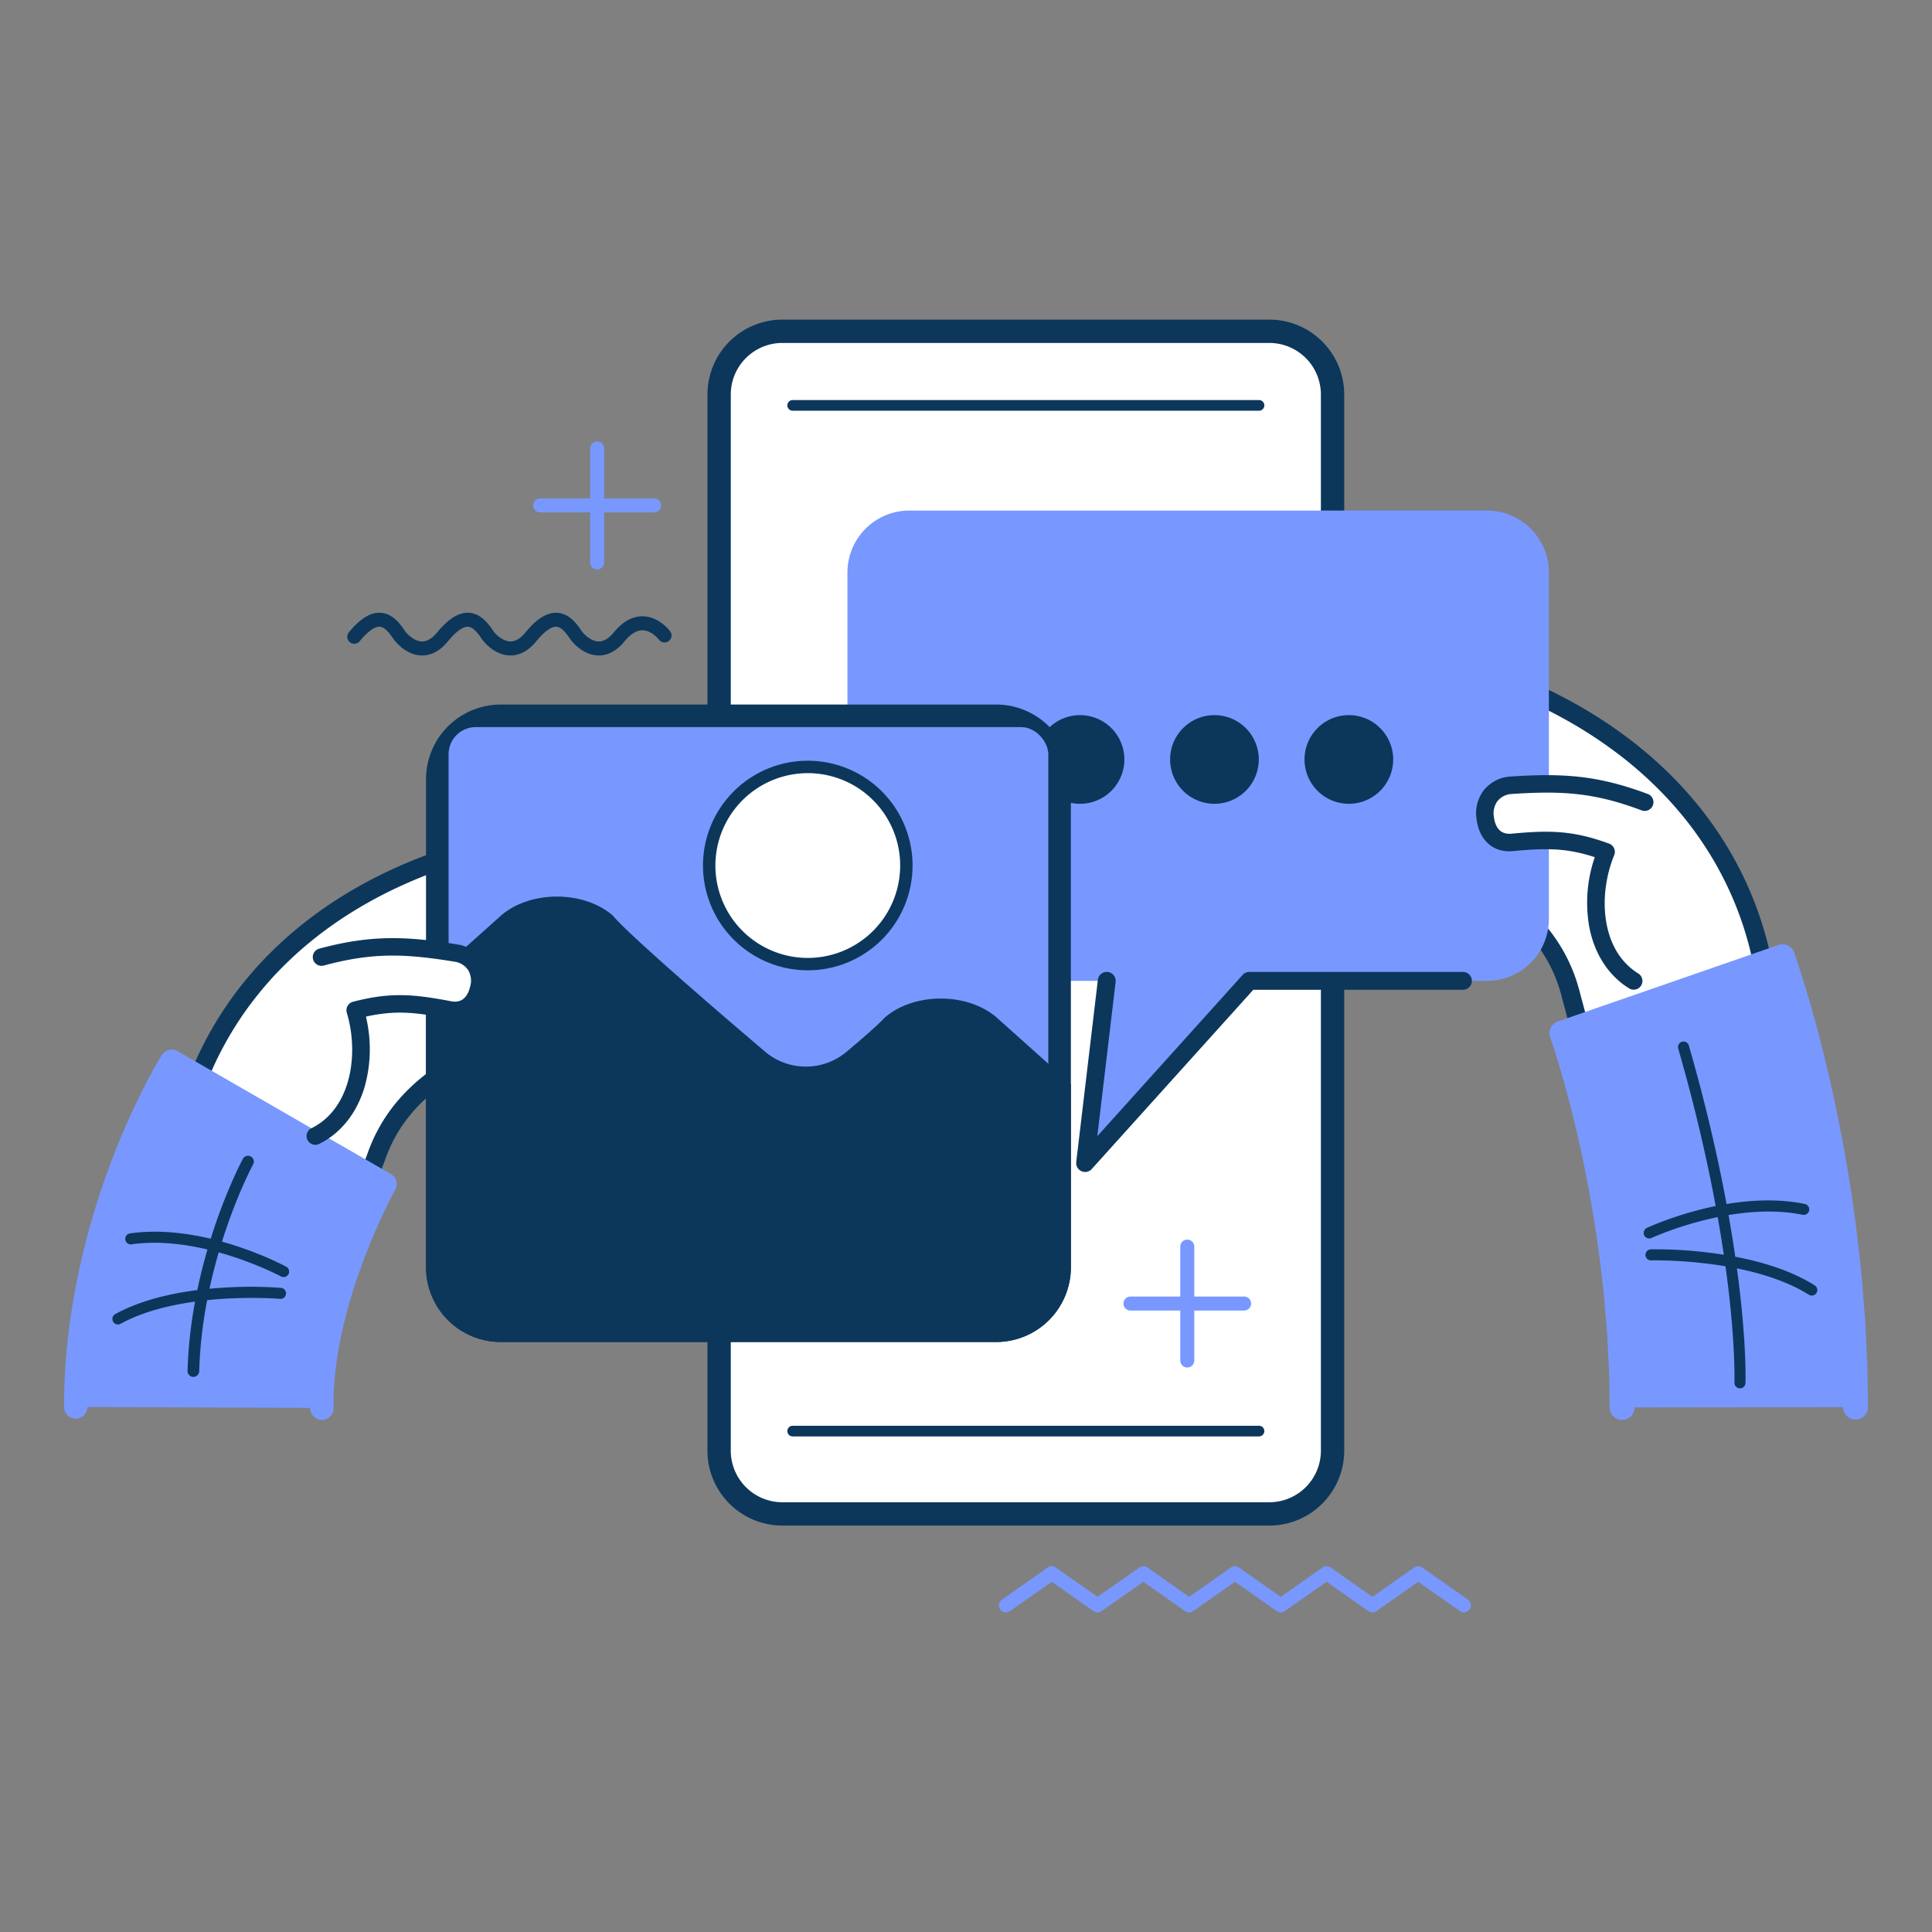
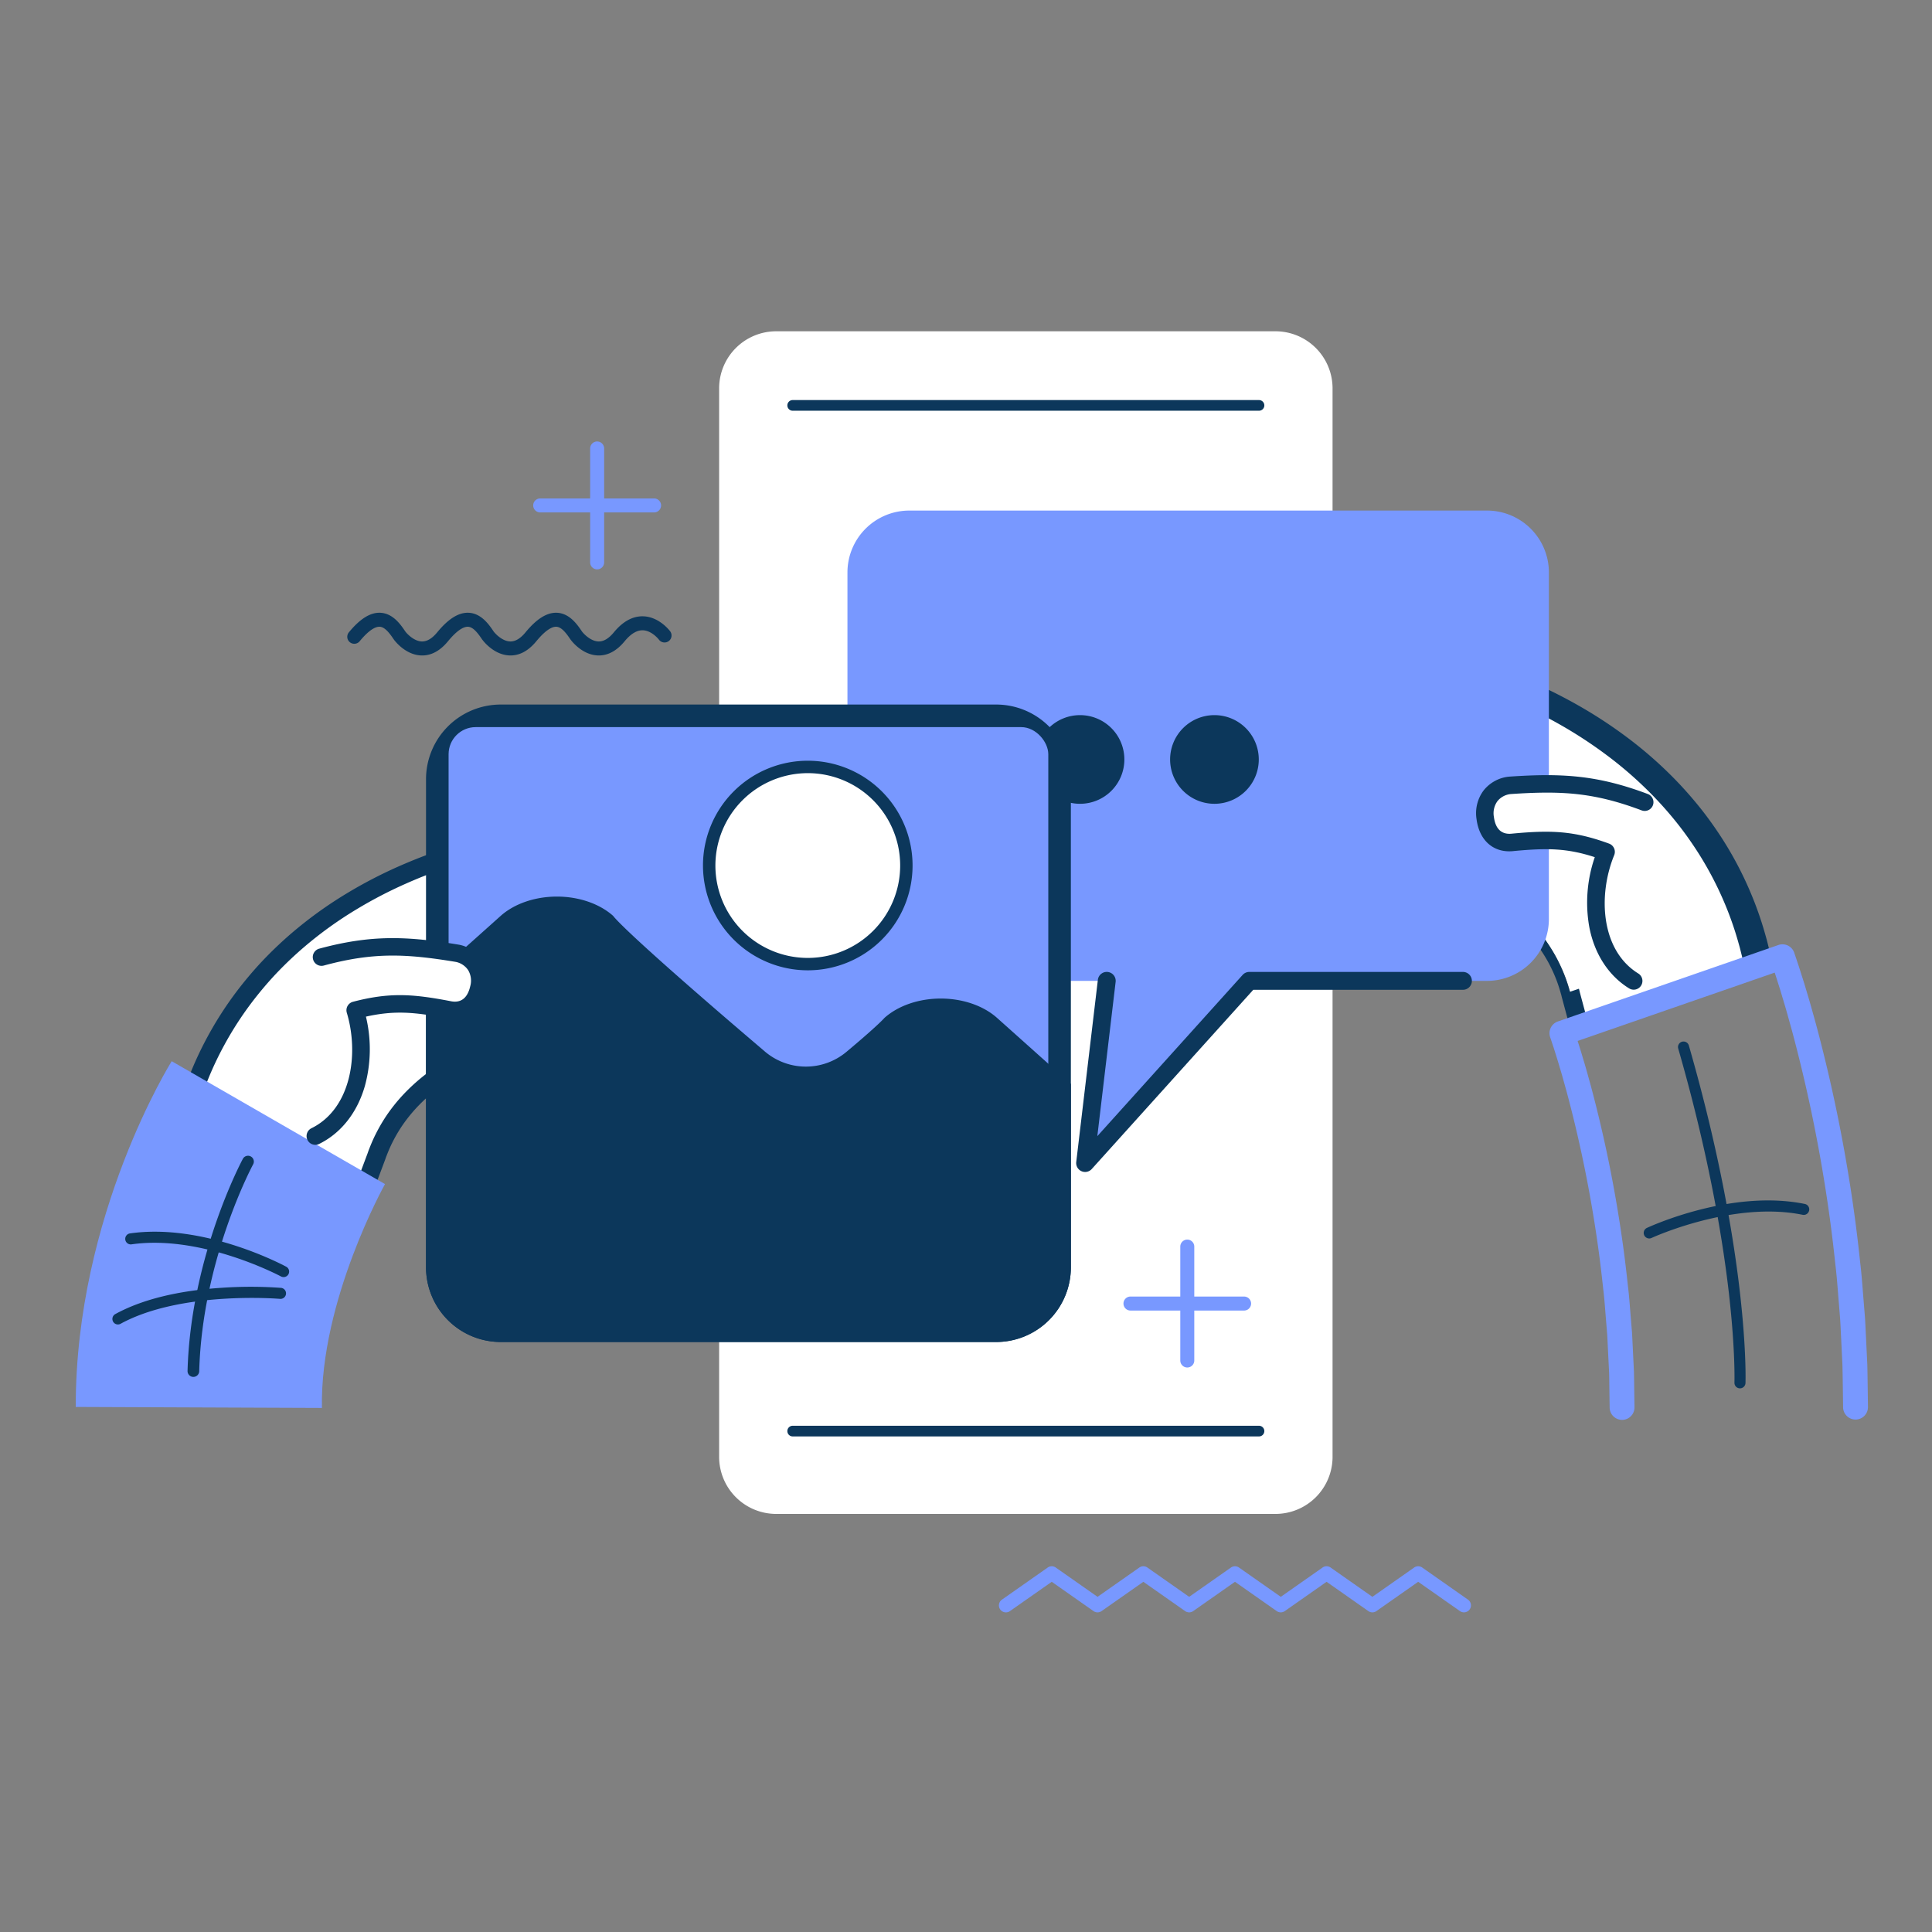
<svg xmlns="http://www.w3.org/2000/svg" width="642" height="642" viewBox="0 0 642 642">
  <rect x="0" y="0" width="642" height="642" fill="#808080" stroke="none" />
  <defs>
    <clipPath id="clip-path">
      <rect id="Rectangle_2303" data-name="Rectangle 2303" width="599.41" height="429.579" fill="none" />
    </clipPath>
    <clipPath id="clip-Plan_de_travail_18">
      <rect width="642" height="642" />
    </clipPath>
  </defs>
  <g id="Plan_de_travail_18" data-name="Plan de travail – 18" clip-path="url(#clip-Plan_de_travail_18)">
    <g id="Groupe_1343" data-name="Groupe 1343" transform="translate(21.295 106.21)">
      <g id="Groupe_1342" data-name="Groupe 1342" clip-path="url(#clip-path)">
        <path id="Tracé_57610" data-name="Tracé 57610" d="M180.976,55.505h-16.6V38.9a2.324,2.324,0,1,0-4.649,0v16.6h-16.6a2.324,2.324,0,1,0,0,4.649h16.6v16.6a2.324,2.324,0,1,0,4.649,0v-16.6h16.6a2.324,2.324,0,1,0,0-4.649" transform="translate(15.085 3.919)" fill="#7898ff" />
        <path id="Tracé_57611" data-name="Tracé 57611" d="M436.459,385.262l-15.221-10.674a2.328,2.328,0,0,0-2.67,0l-13.885,9.737L390.8,374.588a2.328,2.328,0,0,0-2.67,0l-13.885,9.737-13.885-9.737a2.328,2.328,0,0,0-2.67,0L343.8,384.325l-13.885-9.737a2.33,2.33,0,0,0-2.672,0l-13.887,9.737-13.887-9.737a2.324,2.324,0,0,0-2.668,0L281.58,385.262a2.325,2.325,0,1,0,2.67,3.807l13.885-9.736,13.887,9.736a2.332,2.332,0,0,0,2.67,0l13.886-9.736,13.887,9.736a2.332,2.332,0,0,0,2.67,0l13.885-9.736,13.887,9.736a2.332,2.332,0,0,0,2.67,0l13.885-9.736,13.887,9.736a2.328,2.328,0,0,0,2.668,0l13.885-9.736,13.887,9.736a2.325,2.325,0,0,0,2.67-3.807" transform="translate(30.062 40.088)" fill="#7898ff" />
        <path id="Tracé_57612" data-name="Tracé 57612" d="M129.8,96.83c.032.05,3.572,5.073,9.018,5.332,3.273.152,6.3-1.434,9-4.711,3.359-4.085,5.478-4.877,6.663-4.82,1.747.084,3.326,2.21,4.669,4.2.034.05,3.572,5.073,9.016,5.332,3.274.152,6.3-1.434,9-4.711,2.019-2.455,4.04-3.681,6.005-3.642,3.031.061,5.347,3.051,5.393,3.114a2.325,2.325,0,0,0,3.728-2.781c-.145-.2-3.655-4.848-8.98-4.982-3.478-.086-6.754,1.711-9.735,5.335-1.691,2.056-3.41,3.072-5.112,3.022-2.534-.071-4.85-2.464-5.48-3.317-1.528-2.26-4.08-6.016-8.286-6.214-3.317-.156-6.742,1.972-10.475,6.509-1.688,2.056-3.408,3.072-5.109,3.022-2.534-.071-4.853-2.464-5.481-3.317-1.527-2.26-4.079-6.016-8.285-6.214-3.319-.156-6.744,1.972-10.476,6.509-1.69,2.056-3.409,3.072-5.111,3.022-2.534-.073-4.853-2.464-5.479-3.317-1.529-2.26-4.08-6.016-8.288-6.214-3.317-.156-6.742,1.972-10.475,6.509a2.326,2.326,0,0,0,3.592,2.956c3.358-4.085,5.479-4.877,6.664-4.82,1.748.084,3.326,2.21,4.669,4.2.033.048,3.568,5.073,9.013,5.332,3.276.156,6.307-1.429,9.007-4.709,3.358-4.085,5.477-4.877,6.664-4.82,1.747.084,3.326,2.21,4.669,4.2" transform="translate(9.106 9.426)" fill="#0c375b" />
        <path id="Rectangle_2301" data-name="Rectangle 2301" d="M18.971,0h165.9a18.971,18.971,0,0,1,18.971,18.971V374.015a18.97,18.97,0,0,1-18.97,18.97H18.969A18.969,18.969,0,0,1,0,374.016V18.971A18.971,18.971,0,0,1,18.971,0Z" transform="translate(217.669 3.876)" fill="#fff" />
-         <path id="Tracé_57613" data-name="Tracé 57613" d="M379.822,400.735H217.979A24.9,24.9,0,0,1,193.1,375.856V24.879A24.9,24.9,0,0,1,217.979,0H379.822A24.9,24.9,0,0,1,404.7,24.879V375.856a24.9,24.9,0,0,1-24.875,24.878M217.979,7.75a17.147,17.147,0,0,0-17.125,17.129V375.856a17.147,17.147,0,0,0,17.125,17.129H379.822a17.146,17.146,0,0,0,17.125-17.129V24.879A17.146,17.146,0,0,0,379.822,7.75Z" transform="translate(20.689 0)" fill="#0c375b" />
        <path id="Tracé_57614" data-name="Tracé 57614" d="M373.811,27.687H218.854a1.771,1.771,0,1,1,0-3.542H373.811a1.771,1.771,0,1,1,0,3.542" transform="translate(23.258 2.587)" fill="#0c375b" />
        <path id="Tracé_57615" data-name="Tracé 57615" d="M373.811,335.54H218.854a1.771,1.771,0,1,1,0-3.542H373.811a1.771,1.771,0,1,1,0,3.542" transform="translate(23.258 35.57)" fill="#0c375b" />
        <path id="Tracé_57616" data-name="Tracé 57616" d="M358.1,295.047H341.5v-16.6a2.324,2.324,0,1,0-4.649,0v16.6h-16.6a2.326,2.326,0,0,0,0,4.651h16.6v16.6a2.324,2.324,0,1,0,4.649,0V299.7h16.6a2.326,2.326,0,0,0,0-4.651" transform="translate(34.062 29.584)" fill="#7898ff" />
        <path id="Tracé_57617" data-name="Tracé 57617" d="M517.65,203.389a2.672,2.672,0,0,0,1.88-1.706,5.355,5.355,0,0,0,.2-3.294s-.116-.475-.339-1.364c-.111-.45-.249-.994-.416-1.643s-.382-1.382-.616-2.211a113.611,113.611,0,0,0-4.773-13.516,115.747,115.747,0,0,0-9.558-17.94c-2.024-3.1-4.238-6.219-6.643-9.222s-4.962-5.924-7.624-8.7a133.609,133.609,0,0,0-16.648-14.615,150.923,150.923,0,0,0-15.667-10.183c-4.694-2.65-8.679-4.61-11.487-5.915-1.405-.653-2.511-1.155-3.27-1.484l-1.161-.51a5.244,5.244,0,0,0-.591-.213l-.74-.316a13.5,13.5,0,0,0-9.62-.5,9.2,9.2,0,0,0-5.9,5.715,9.427,9.427,0,0,0-.374,4.3l-.3-.1a11.871,11.871,0,0,0-9.047.446,9.33,9.33,0,0,0-5.09,6.182,10.444,10.444,0,0,0,.416,6.186,11.638,11.638,0,0,0,3.551,4.941,10.04,10.04,0,0,0-2.625,4.353,11.317,11.317,0,0,0,.027,6.485,10.323,10.323,0,0,0,3.289,5.032,11.033,11.033,0,0,0-2.488,4.074,12.151,12.151,0,0,0-.1,7.775,8.085,8.085,0,0,0,4.295,5.03s.936.4,2.316,1.043,3.189,1.533,4.949,2.471,3.462,1.928,4.711,2.69c.62.383,1.134.705,1.495.928l.554.363a2.038,2.038,0,0,0,.41.2s.164.105.473.309.751.508,1.316.893c1.115.781,2.69,1.907,4.454,3.325a70.762,70.762,0,0,1,5.625,5.045,60.352,60.352,0,0,1,5.393,6.219,54.747,54.747,0,0,1,4.262,6.658,53.668,53.668,0,0,1,2.821,6.21c.705,1.882,1.177,3.512,1.5,4.656.173.573.261,1.043.349,1.35s2.655,9.88,2.655,9.88c.26,1.123,5.792-1.631,7.48-1.957Z" transform="translate(43.882 11.721)" fill="#fff" />
-         <path id="Tracé_57618" data-name="Tracé 57618" d="M460.047,226.376h0a3.463,3.463,0,0,1-3.234-2.575c-.435-1.62-2.463-9.163-2.649-9.858-.034-.141-.078-.3-.123-.494-.055-.242-.114-.495-.2-.765l-.015-.045c-.352-1.246-.783-2.711-1.422-4.41a50.129,50.129,0,0,0-2.652-5.845,51.523,51.523,0,0,0-4.015-6.269,56.812,56.812,0,0,0-5.118-5.894,65.733,65.733,0,0,0-5.36-4.8c-1.67-1.345-3.155-2.411-4.269-3.2l-1.482-1a5.19,5.19,0,0,1-.644-.353l-.534-.348-1.465-.914c-1.379-.841-3.037-1.788-4.533-2.584-1.991-1.064-3.862-1.96-4.8-2.4-.75-.349-1.361-.626-1.747-.8h0l-.5-.218a11.183,11.183,0,0,1-5.989-6.883,15.249,15.249,0,0,1,.112-9.778,14.713,14.713,0,0,1,1.35-2.848,13.89,13.89,0,0,1-2.188-4.342,14.37,14.37,0,0,1-.031-8.267A13.426,13.426,0,0,1,410,138.248a14.822,14.822,0,0,1-2.322-4.073,13.567,13.567,0,0,1-.522-8.019,12.5,12.5,0,0,1,6.741-8.225,14.625,14.625,0,0,1,7.744-1.379,12.067,12.067,0,0,1,8.219-9.126,15.719,15.719,0,0,1,6.139-.793,17.555,17.555,0,0,1,5.708,1.373l.592.252c.249.081.5.172.74.277l1.189.521c.753.327,1.873.835,3.327,1.508,3.889,1.813,7.827,3.842,11.711,6.031a153.393,153.393,0,0,1,16,10.4A136.435,136.435,0,0,1,492.3,141.95c2.734,2.845,5.362,5.847,7.811,8.909,2.293,2.863,4.588,6.053,6.817,9.458a118.768,118.768,0,0,1,9.812,18.422,116.4,116.4,0,0,1,4.9,13.882l.2.706c.162.576.312,1.1.436,1.579l.762,3.036a8.445,8.445,0,0,1-.341,5.222,5.784,5.784,0,0,1-3.895,3.51L468.1,224.062l-.211.041c-.333.072-1.436.5-2.167.774-2.586,1-4.26,1.592-5.671,1.5m-.261-15.455c.132.437.224.821.29,1.1.023.113.049.208.072.29l.015.062c.062.242,1.034,3.865,1.944,7.241.507-.184,1.011-.379,1.386-.524a25.909,25.909,0,0,1,2.965-1.021l50.53-17.331a2.34,2.34,0,0,0,.031-1.3l-.751-3c-.1-.415-.241-.891-.392-1.41l-.2-.72a109.761,109.761,0,0,0-4.64-13.145,112.456,112.456,0,0,0-9.3-17.455c-2.121-3.245-4.3-6.269-6.469-8.98-2.333-2.922-4.834-5.776-7.444-8.492a129.658,129.658,0,0,0-16.261-14.273,146.194,146.194,0,0,0-15.346-9.975c-3.739-2.111-7.53-4.063-11.267-5.806-1.4-.649-2.483-1.138-3.2-1.449l-1.168-.513a2.268,2.268,0,0,0-.22-.075l-.175-.054-.906-.383a11.287,11.287,0,0,0-3.686-.89,9.4,9.4,0,0,0-3.7.464,6.091,6.091,0,0,0-3.979,3.774,6.217,6.217,0,0,0-.245,2.884l.7,5.016-5.083-1.758a9.6,9.6,0,0,0-2.455-.5,8.343,8.343,0,0,0-4.215.8,6.249,6.249,0,0,0-3.447,4.141,7.387,7.387,0,0,0,.311,4.36,8.566,8.566,0,0,0,2.6,3.621l2.718,2.205-2.515,2.429a6.912,6.912,0,0,0-1.807,3.01,8.13,8.13,0,0,0,.023,4.7,7.218,7.218,0,0,0,2.28,3.528l2.616,2.141-2.356,2.421a7.8,7.8,0,0,0-1.78,2.931,9.007,9.007,0,0,0-.088,5.774,5.111,5.111,0,0,0,2.548,3.148c.436.174,1.135.5,2.429,1.095,1,.468,2.989,1.416,5.106,2.549,1.587.85,3.361,1.862,4.862,2.774l2,1.261.214.075,1.358.9.838.57c1.2.837,2.8,1.985,4.618,3.452a72.75,72.75,0,0,1,5.878,5.269,64.193,64.193,0,0,1,5.685,6.557,57.7,57.7,0,0,1,4.5,7.041,56.17,56.17,0,0,1,2.986,6.582c.782,2.074,1.3,3.893,1.581,4.885" transform="translate(43.582 11.421)" fill="#0c375b" />
-         <path id="Tracé_57619" data-name="Tracé 57619" d="M522.849,191.233s.058.158.166.469c.1.3.248.74.445,1.314s.414,1.257.688,2.069.565,1.739.888,2.76.678,2.156,1.068,3.388q.541,1.83,1.177,3.949c.863,2.823,1.708,5.974,2.678,9.427a506.891,506.891,0,0,1,10.889,50.783c1.511,9.305,2.742,18.668,3.661,27.489.54,4.4.813,8.688,1.159,12.742q.246,3.046.475,5.914c.115,1.916.193,3.771.284,5.551.171,3.562.33,6.824.468,9.715.076,2.9.093,5.436.127,7.523.058,4.174.09,6.559.09,6.559l-77.566.106s-.03-1.971-.082-5.417c-.031-1.724-.034-3.814-.1-6.219-.121-2.409-.249-5.123-.4-8.09-.075-1.484-.133-3.027-.23-4.623q-.2-2.4-.4-4.956c-.294-3.4-.5-6.989-.972-10.7-.773-7.423-1.809-15.338-3.1-23.222a428.38,428.38,0,0,0-9.173-42.845c-.8-2.835-1.5-5.469-2.193-7.72-.339-1.13-.653-2.194-.945-3.174q-.452-1.437-.829-2.632c-.254-.8-.474-1.5-.671-2.08-.195-.592-.362-1.092-.5-1.5s-.237-.721-.3-.893c-.068-.188-.1-.283-.1-.283Z" transform="translate(48.166 20.489)" fill="#7898ff" />
+         <path id="Tracé_57618" data-name="Tracé 57618" d="M460.047,226.376h0a3.463,3.463,0,0,1-3.234-2.575c-.435-1.62-2.463-9.163-2.649-9.858-.034-.141-.078-.3-.123-.494-.055-.242-.114-.495-.2-.765l-.015-.045c-.352-1.246-.783-2.711-1.422-4.41a50.129,50.129,0,0,0-2.652-5.845,51.523,51.523,0,0,0-4.015-6.269,56.812,56.812,0,0,0-5.118-5.894,65.733,65.733,0,0,0-5.36-4.8c-1.67-1.345-3.155-2.411-4.269-3.2l-1.482-1a5.19,5.19,0,0,1-.644-.353l-.534-.348-1.465-.914c-1.379-.841-3.037-1.788-4.533-2.584-1.991-1.064-3.862-1.96-4.8-2.4-.75-.349-1.361-.626-1.747-.8h0l-.5-.218a11.183,11.183,0,0,1-5.989-6.883,15.249,15.249,0,0,1,.112-9.778,14.713,14.713,0,0,1,1.35-2.848,13.89,13.89,0,0,1-2.188-4.342,14.37,14.37,0,0,1-.031-8.267A13.426,13.426,0,0,1,410,138.248a14.822,14.822,0,0,1-2.322-4.073,13.567,13.567,0,0,1-.522-8.019,12.5,12.5,0,0,1,6.741-8.225,14.625,14.625,0,0,1,7.744-1.379,12.067,12.067,0,0,1,8.219-9.126,15.719,15.719,0,0,1,6.139-.793,17.555,17.555,0,0,1,5.708,1.373l.592.252c.249.081.5.172.74.277l1.189.521c.753.327,1.873.835,3.327,1.508,3.889,1.813,7.827,3.842,11.711,6.031a153.393,153.393,0,0,1,16,10.4A136.435,136.435,0,0,1,492.3,141.95c2.734,2.845,5.362,5.847,7.811,8.909,2.293,2.863,4.588,6.053,6.817,9.458a118.768,118.768,0,0,1,9.812,18.422,116.4,116.4,0,0,1,4.9,13.882l.2.706c.162.576.312,1.1.436,1.579l.762,3.036a8.445,8.445,0,0,1-.341,5.222,5.784,5.784,0,0,1-3.895,3.51L468.1,224.062l-.211.041c-.333.072-1.436.5-2.167.774-2.586,1-4.26,1.592-5.671,1.5m-.261-15.455c.132.437.224.821.29,1.1.023.113.049.208.072.29l.015.062c.062.242,1.034,3.865,1.944,7.241.507-.184,1.011-.379,1.386-.524l50.53-17.331a2.34,2.34,0,0,0,.031-1.3l-.751-3c-.1-.415-.241-.891-.392-1.41l-.2-.72a109.761,109.761,0,0,0-4.64-13.145,112.456,112.456,0,0,0-9.3-17.455c-2.121-3.245-4.3-6.269-6.469-8.98-2.333-2.922-4.834-5.776-7.444-8.492a129.658,129.658,0,0,0-16.261-14.273,146.194,146.194,0,0,0-15.346-9.975c-3.739-2.111-7.53-4.063-11.267-5.806-1.4-.649-2.483-1.138-3.2-1.449l-1.168-.513a2.268,2.268,0,0,0-.22-.075l-.175-.054-.906-.383a11.287,11.287,0,0,0-3.686-.89,9.4,9.4,0,0,0-3.7.464,6.091,6.091,0,0,0-3.979,3.774,6.217,6.217,0,0,0-.245,2.884l.7,5.016-5.083-1.758a9.6,9.6,0,0,0-2.455-.5,8.343,8.343,0,0,0-4.215.8,6.249,6.249,0,0,0-3.447,4.141,7.387,7.387,0,0,0,.311,4.36,8.566,8.566,0,0,0,2.6,3.621l2.718,2.205-2.515,2.429a6.912,6.912,0,0,0-1.807,3.01,8.13,8.13,0,0,0,.023,4.7,7.218,7.218,0,0,0,2.28,3.528l2.616,2.141-2.356,2.421a7.8,7.8,0,0,0-1.78,2.931,9.007,9.007,0,0,0-.088,5.774,5.111,5.111,0,0,0,2.548,3.148c.436.174,1.135.5,2.429,1.095,1,.468,2.989,1.416,5.106,2.549,1.587.85,3.361,1.862,4.862,2.774l2,1.261.214.075,1.358.9.838.57c1.2.837,2.8,1.985,4.618,3.452a72.75,72.75,0,0,1,5.878,5.269,64.193,64.193,0,0,1,5.685,6.557,57.7,57.7,0,0,1,4.5,7.041,56.17,56.17,0,0,1,2.986,6.582c.782,2.074,1.3,3.893,1.581,4.885" transform="translate(43.582 11.421)" fill="#0c375b" />
        <path id="Tracé_57620" data-name="Tracé 57620" d="M469.383,345.486a3.969,3.969,0,0,0,.621.037,4.129,4.129,0,0,0,4.071-4.193L474,335.914c-.012-.635-.021-1.305-.028-2.024-.016-1.258-.028-2.687-.07-4.24a.935.935,0,0,0,0-.1l-.4-8.091c-.029-.543-.051-1.088-.079-1.646-.045-.981-.092-1.988-.155-3.02a.85.85,0,0,0,0-.093l-.405-4.952c-.084-.98-.162-1.958-.238-2.947-.2-2.536-.4-5.155-.747-7.888-.817-7.843-1.867-15.72-3.119-23.409a432.111,432.111,0,0,0-9.268-43.274c-.248-.879-.479-1.708-.7-2.517-.525-1.9-1.022-3.688-1.523-5.31l-.942-3.161a.455.455,0,0,0-.018-.061l-.826-2.629c-.108-.338-.208-.653-.3-.945l65.49-22.709c.262.778.533,1.631.83,2.582l1.061,3.36,1.169,3.918c.638,2.091,1.273,4.383,1.944,6.808.231.833.469,1.682.714,2.553a502.359,502.359,0,0,1,10.787,50.326c1.461,8.969,2.679,18.137,3.631,27.26a.375.375,0,0,1,.007.079c.394,3.163.64,6.31.885,9.356.084,1.092.168,2.171.261,3.233l.469,5.851c.075,1.237.134,2.45.188,3.635.035.621.061,1.234.093,1.84l.466,9.655c.05,1.908.072,3.676.1,5.237.007.783.019,1.519.031,2.207l.086,6.541a4.132,4.132,0,1,0,8.264-.115l-.089-6.557c-.011-.692-.02-1.416-.032-2.183-.021-1.6-.045-3.412-.1-5.391,0-.033,0-.061,0-.089l-.467-9.719c-.032-.61-.062-1.212-.09-1.825-.059-1.229-.121-2.489-.2-3.775a.721.721,0,0,0-.006-.083l-.475-5.911c-.091-1.068-.175-2.13-.257-3.205-.249-3.12-.506-6.346-.914-9.676-.966-9.268-2.2-18.583-3.688-27.687a511.979,511.979,0,0,0-10.985-51.21c-.249-.883-.481-1.729-.71-2.556-.69-2.478-1.338-4.822-2-6.988l-1.172-3.923a.3.3,0,0,1-.02-.058L529.375,197c-.329-1.039-.619-1.973-.913-2.839l-1.31-3.892a4.131,4.131,0,0,0-5.252-2.546l-73.293,25.41a4.142,4.142,0,0,0-2.544,5.268l.1.285a.262.262,0,0,1,.018.04c.053.156.145.426.26.786l.5,1.5c.188.547.4,1.207.65,2.017l.818,2.606.939,3.144.011.039c.466,1.516.951,3.257,1.459,5.1.231.817.463,1.661.705,2.524a422.7,422.7,0,0,1,9.075,42.379c1.228,7.556,2.257,15.291,3.061,22.993,0,.028.008.058.011.086.322,2.553.521,5.09.712,7.54.08,1.014.156,2.016.24,3l.4,4.889c.059.978.1,1.933.143,2.868.028.569.053,1.127.08,1.678l.4,8.031c.038,1.479.054,2.857.065,4.075.012.737.018,1.425.028,2.064l.081,5.4a4.128,4.128,0,0,0,3.569,4.033" transform="translate(47.766 20.089)" fill="#7898ff" />
        <path id="Tracé_57621" data-name="Tracé 57621" d="M504.744,331.9a1.621,1.621,0,0,0,.184.018,1.837,1.837,0,0,0,1.9-1.771c.015-.431.345-10.7-1.808-29.739-1.978-17.512-6.534-46.025-17.007-82.389a1.837,1.837,0,1,0-3.531,1.014c10.4,36.123,14.927,64.417,16.891,81.788,2.12,18.767,1.79,29.094,1.785,29.2a1.834,1.834,0,0,0,1.588,1.881" transform="translate(51.9 23.216)" fill="#0c375b" />
-         <path id="Tracé_57622" data-name="Tracé 57622" d="M529.654,294.395a1.836,1.836,0,0,0,1.223-3.376c-8.586-5.388-20.367-9.041-35.016-10.853a140.085,140.085,0,0,0-19.436-1.115,1.836,1.836,0,0,0,.106,3.671c.327-.011,32.958-.787,52.4,11.409a1.865,1.865,0,0,0,.726.263" transform="translate(50.853 29.895)" fill="#0c375b" />
        <path id="Tracé_57623" data-name="Tracé 57623" d="M475.7,276.991a1.857,1.857,0,0,0,1.022-.154c.267-.125,27.09-12.418,50.194-7.7a1.836,1.836,0,1,0,.735-3.6c-24.325-4.973-51.344,7.434-52.482,7.963a1.837,1.837,0,0,0,.53,3.485" transform="translate(50.796 28.325)" fill="#0c375b" />
        <path id="Tracé_57624" data-name="Tracé 57624" d="M255.659,57.311H447.666a20.567,20.567,0,0,1,20.54,20.541v115.2a20.567,20.567,0,0,1-20.54,20.542H368.652L314.1,274.124l7.184-60.534H255.659a20.564,20.564,0,0,1-20.539-20.542V77.852a20.564,20.564,0,0,1,20.539-20.541" transform="translate(25.191 6.14)" fill="#7898ff" />
        <path id="Tracé_57625" data-name="Tracé 57625" d="M306.742,262.257a2.9,2.9,0,0,1-1.227-.268,2.967,2.967,0,0,1-1.723-3.051L310.98,198.4a2.97,2.97,0,0,1,5.9.7L310.8,250.353l48.292-53.588a2.974,2.974,0,0,1,2.209-.982H432.29a2.969,2.969,0,1,1,0,5.938H362.618l-53.666,59.552a2.975,2.975,0,0,1-2.209.984" transform="translate(32.546 20.976)" fill="#0c375b" />
        <path id="Tracé_57626" data-name="Tracé 57626" d="M321.085,133.44a14.732,14.732,0,1,1-14.732-14.733,14.73,14.73,0,0,1,14.732,14.733" transform="translate(31.244 12.718)" fill="#0c375b" />
        <path id="Tracé_57627" data-name="Tracé 57627" d="M361.428,133.44a14.732,14.732,0,1,1-14.735-14.733,14.732,14.732,0,0,1,14.735,14.733" transform="translate(35.567 12.718)" fill="#0c375b" />
-         <path id="Tracé_57628" data-name="Tracé 57628" d="M401.772,133.44a14.732,14.732,0,1,1-14.73-14.733,14.731,14.731,0,0,1,14.73,14.733" transform="translate(39.889 12.718)" fill="#0c375b" />
        <path id="Tracé_57629" data-name="Tracé 57629" d="M434.7,139.834c16.965-1.15,28.415-.606,44.854,5.592l-3.664,59.4c-13.256-8.188-15.529-27.334-9.17-42.9-11.719-4.3-19.063-4.261-30.878-3.168-4.585.577-8.49-1.962-9.282-8.029-.859-6.568,3.453-10.364,8.141-10.894" transform="translate(45.689 14.93)" fill="#fff" />
        <path id="Tracé_57630" data-name="Tracé 57630" d="M475.975,208.006a2.908,2.908,0,0,0,1.723-5.374c-12.487-7.715-13.447-26.019-8.007-39.325a2.913,2.913,0,0,0-1.69-3.83c-11.753-4.312-19.421-4.515-32.149-3.332-3.517.442-5.6-1.47-6.132-5.511a6.843,6.843,0,0,1,1.185-5.283,6.5,6.5,0,0,1,4.34-2.342c16.773-1.133,27.584-.608,43.561,5.418a2.906,2.906,0,1,0,2.052-5.438c-16.906-6.374-28.779-6.945-46.075-5.773-.043,0-.087.006-.132.01a12.332,12.332,0,0,0-8.323,4.542,12.594,12.594,0,0,0-2.37,9.622c.949,7.233,5.859,11.37,12.525,10.533,10.915-1.012,17.515-.958,26.758,2.054a46.284,46.284,0,0,0-1.869,22.97c1.667,9.046,6.382,16.373,13.269,20.628a2.916,2.916,0,0,0,1.334.431" transform="translate(45.408 14.649)" fill="#0c375b" />
        <path id="Tracé_57631" data-name="Tracé 57631" d="M40.071,245.7a2.673,2.673,0,0,1-1.707-1.879,5.365,5.365,0,0,1,.118-3.3s.163-.463.469-1.325c.154-.437.344-.966.571-1.6s.515-1.339.826-2.141A114,114,0,0,1,46.4,222.463a115.806,115.806,0,0,1,11.237-16.938c2.314-2.893,4.818-5.783,7.5-8.542s5.509-5.422,8.425-7.925a133.679,133.679,0,0,1,17.977-12.949,150.692,150.692,0,0,1,16.573-8.628c4.928-2.188,9.082-3.755,12-4.785,1.461-.515,2.612-.908,3.4-1.164s1.2-.4,1.2-.4a5.24,5.24,0,0,1,.61-.154l.765-.244a13.506,13.506,0,0,1,9.625.427,9.194,9.194,0,0,1,5.322,6.259,9.4,9.4,0,0,1-.041,4.318l.306-.075a11.89,11.89,0,0,1,8.963,1.312,9.34,9.34,0,0,1,4.472,6.645,10.445,10.445,0,0,1-1.01,6.118,11.629,11.629,0,0,1-4.01,4.577,10,10,0,0,1,2.194,4.585,11.317,11.317,0,0,1-.649,6.452,10.332,10.332,0,0,1-3.758,4.692,11.049,11.049,0,0,1,2.084,4.292,12.145,12.145,0,0,1-.647,7.75,8.1,8.1,0,0,1-4.757,4.6s-.971.309-2.407.815-3.321,1.218-5.164,1.983-3.63,1.585-4.948,2.225l-1.578.781-.586.307a2.035,2.035,0,0,1-.426.163s-.174.089-.5.261-.8.433-1.395.762c-1.186.67-2.861,1.641-4.753,2.882a70.43,70.43,0,0,0-6.085,4.481,60.384,60.384,0,0,0-5.966,5.672,54.946,54.946,0,0,0-4.882,6.217,53.314,53.314,0,0,0-3.4,5.912c-.882,1.8-1.51,3.38-1.943,4.489-.227.554-.36,1.012-.477,1.31s-3.593,9.578-3.593,9.578c-.365,1.092-5.61-2.18-7.257-2.666Z" transform="translate(4.088 17.149)" fill="#fff" />
        <path id="Tracé_57632" data-name="Tracé 57632" d="M90.323,272.108c-.7-.348-1.757-.876-2.081-.98l-.206-.06-48.8-22.181a5.788,5.788,0,0,1-3.54-3.872,8.418,8.418,0,0,1,.163-5.228l1.048-2.949c.172-.465.371-.973.588-1.529l.268-.683a116.328,116.328,0,0,1,6.213-13.349,118.666,118.666,0,0,1,11.536-17.392c2.546-3.176,5.138-6.13,7.7-8.76,2.731-2.813,5.636-5.547,8.63-8.115a136.529,136.529,0,0,1,18.393-13.251,153.037,153.037,0,0,1,16.92-8.812c4.076-1.806,8.192-3.447,12.237-4.878,1.512-.53,2.676-.928,3.455-1.181l1.236-.4c.25-.082.508-.147.763-.2l.613-.195a17.5,17.5,0,0,1,5.814-.815,15.648,15.648,0,0,1,6.035,1.38,12.331,12.331,0,0,1,7.054,8.377,12.493,12.493,0,0,1,.25,1.5,14.587,14.587,0,0,1,7.575,2.117,12.49,12.49,0,0,1,5.92,8.835,13.564,13.564,0,0,1-1.29,7.932,14.882,14.882,0,0,1-2.7,3.832,13.33,13.33,0,0,1,1.144,3.374,14.368,14.368,0,0,1-.826,8.226,13.857,13.857,0,0,1-2.594,4.111,14.812,14.812,0,0,1,1.07,2.964,15.265,15.265,0,0,1-.828,9.744,11.172,11.172,0,0,1-6.624,6.275l-.519.17v0c-.4.137-1.036.353-1.817.628-.978.343-2.927,1.055-5.01,1.922-1.565.649-3.307,1.432-4.76,2.137l-1.547.769-.566.3a5.268,5.268,0,0,1-.675.288l-1.57.851c-1.185.674-2.766,1.594-4.557,2.77a66.412,66.412,0,0,0-5.8,4.265,57.04,57.04,0,0,0-5.661,5.375,51.42,51.42,0,0,0-4.6,5.853,50.247,50.247,0,0,0-3.2,5.562c-.8,1.627-1.367,3.047-1.839,4.253l-.019.043c-.108.262-.19.508-.269.744-.064.184-.123.342-.171.478-.251.674-3,7.988-3.585,9.558a3.466,3.466,0,0,1-3.466,2.253c-1.413-.043-3.02-.8-5.5-2.037m9.29-18.032a56.7,56.7,0,0,1,3.6-6.264,57.489,57.489,0,0,1,5.162-6.574,64.038,64.038,0,0,1,6.291-5.981,72.807,72.807,0,0,1,6.356-4.68c1.953-1.284,3.658-2.272,4.928-2.99l.89-.488,1.438-.762.22-.055,2.112-1.062c1.583-.766,3.447-1.6,5.107-2.3,2.214-.923,4.286-1.675,5.328-2.045,1.346-.472,2.073-.727,2.523-.857a5.115,5.115,0,0,0,2.838-2.889,9,9,0,0,0,.467-5.756,7.807,7.807,0,0,0-1.489-3.088l-2.115-2.636,2.811-1.88a7.231,7.231,0,0,0,2.61-3.293,8.134,8.134,0,0,0,.474-4.68,6.9,6.9,0,0,0-1.508-3.17l-2.272-2.659,2.918-1.933a8.558,8.558,0,0,0,2.937-3.357,7.4,7.4,0,0,0,.726-4.309,6.245,6.245,0,0,0-3.031-4.453,8.354,8.354,0,0,0-4.119-1.2,9.606,9.606,0,0,0-2.491.26l-5.228,1.26,1.181-4.926a6.226,6.226,0,0,0,.033-2.893,6.091,6.091,0,0,0-3.6-4.14,9.44,9.44,0,0,0-3.639-.819,11.248,11.248,0,0,0-3.752.535l-.939.291-.18.037c-.085.015-.172.04-.226.054l-1.211.4c-.743.239-1.866.622-3.323,1.133-3.888,1.375-7.85,2.956-11.774,4.7a146.126,146.126,0,0,0-16.234,8.453,129.551,129.551,0,0,0-17.558,12.646c-2.859,2.45-5.624,5.051-8.226,7.735-2.424,2.491-4.878,5.29-7.3,8.317a112.166,112.166,0,0,0-10.933,16.482,109.8,109.8,0,0,0-5.883,12.637l-.272.7c-.2.5-.382.962-.525,1.364l-1.036,2.911a2.343,2.343,0,0,0-.094,1.3l48.63,22.109a25.817,25.817,0,0,1,2.853,1.3c.361.179.843.422,1.33.655,1.23-3.274,2.544-6.786,2.631-7.019l.021-.062c.031-.079.066-.172.1-.281.093-.27.22-.644.393-1.068.374-.96,1.066-2.72,2.044-4.71" transform="translate(3.788 16.849)" fill="#0c375b" />
        <path id="Tracé_57633" data-name="Tracé 57633" d="M85.3,337.794l-81.8-.327c-.09-63.983,31.886-114.886,31.886-114.886l70.881,40.83s-21.6,38.571-20.964,74.382h0" transform="translate(0.375 23.847)" fill="#7898ff" />
        <path id="Tracé_57634" data-name="Tracé 57634" d="M16.476,302.8a1.836,1.836,0,0,1-1.02-3.442c8.894-4.866,20.872-7.818,35.6-8.756a140.7,140.7,0,0,1,19.467.04A1.836,1.836,0,1,1,70.2,294.3c-.328-.03-32.853-2.739-52.981,8.28a1.866,1.866,0,0,1-.744.22" transform="translate(1.554 31.102)" fill="#0c375b" />
        <path id="Tracé_57635" data-name="Tracé 57635" d="M71.112,288.832a1.848,1.848,0,0,1-1.01-.214c-.26-.141-26.307-14.007-49.651-10.663a1.836,1.836,0,1,1-.521-3.635c24.575-3.518,50.813,10.468,51.919,11.065a1.835,1.835,0,0,1-.737,3.447" transform="translate(1.967 29.33)" fill="#0c375b" />
-         <path id="Tracé_57636" data-name="Tracé 57636" d="M85.658,342.142c.032,0,.066,0,.1,0a3.877,3.877,0,0,0,3.8-3.853v-.2c-.612-34.3,20.255-72.029,20.467-72.408a3.874,3.874,0,0,0-1.447-5.248L37.694,219.6a3.874,3.874,0,0,0-5.218,1.3c-.335.533-8.285,13.283-16.313,34.119C8.765,274.228-.048,304.2,0,337.847a3.872,3.872,0,0,0,3.857,3.871h.022a3.876,3.876,0,0,0,3.868-3.882c-.045-32.373,8.444-61.292,15.577-79.85a229.306,229.306,0,0,1,13.834-29.75l64.3,37.044c-5.287,10.334-20.205,42.3-19.661,72.959v0l0,.006v.1a3.876,3.876,0,0,0,3.855,3.8" transform="translate(0 23.472)" fill="#7898ff" />
        <path id="Tracé_57637" data-name="Tracé 57637" d="M38.986,324.446a1.941,1.941,0,0,0,1.947-1.883c1.029-37.338,17.747-68.436,17.916-68.745a1.936,1.936,0,0,0-3.4-1.853c-.175.318-17.331,32.232-18.392,70.489a1.94,1.94,0,0,0,1.887,1.992Z" transform="translate(3.97 26.887)" fill="#0c375b" />
        <path id="Tracé_57638" data-name="Tracé 57638" d="M133.432,327.359H298.11a24.832,24.832,0,0,0,24.805-24.8V140.33a24.83,24.83,0,0,0-24.805-24.8H133.432a24.83,24.83,0,0,0-24.8,24.8V302.555a24.831,24.831,0,0,0,24.8,24.8" transform="translate(11.639 12.378)" fill="#0c375b" />
        <rect id="Rectangle_2302" data-name="Rectangle 2302" width="199.279" height="196.82" rx="9" transform="translate(127.772 135.411)" fill="#7898ff" />
        <path id="Tracé_57639" data-name="Tracé 57639" d="M133.42,179.6c4.547-4.065,11.429-6.431,18.71-6.431s14.158,2.366,18.705,6.431c0,0,2.566,4.331,50.075,44.774a21.011,21.011,0,0,0,27.671.188c10.51-8.807,12.388-11.078,12.388-11.078,4.548-4.064,11.43-6.432,18.71-6.432s14.16,2.368,18.708,6.432l24.531,21.934v60.96a24.833,24.833,0,0,1-24.805,24.8H133.433a24.832,24.832,0,0,1-24.8-24.8V201.767Z" transform="translate(11.639 18.553)" fill="#0c375b" />
        <path id="Tracé_57640" data-name="Tracé 57640" d="M193.623,167.02a32.759,32.759,0,1,0,32.759-32.758,32.76,32.76,0,0,0-32.759,32.758" transform="translate(20.745 14.385)" fill="#fff" />
        <path id="Tracé_57641" data-name="Tracé 57641" d="M191.76,167.22a34.822,34.822,0,1,1,34.823,34.818A34.859,34.859,0,0,1,191.76,167.22m4.125,0a30.7,30.7,0,1,0,30.7-30.7,30.732,30.732,0,0,0-30.7,30.7" transform="translate(20.545 14.185)" fill="#0c375b" />
        <path id="Tracé_57642" data-name="Tracé 57642" d="M122.65,190.408c-16.774-2.777-28.223-3.335-45.183,1.254L75.4,251.135c13.981-6.876,18.085-25.713,13.252-41.817,12.079-3.155,19.384-2.409,31.039-.184,4.509,1.014,8.639-1.135,10.012-7.1,1.487-6.455-2.439-10.647-7.056-11.627" transform="translate(8.079 20.171)" fill="#fff" />
        <path id="Tracé_57643" data-name="Tracé 57643" d="M75.6,254.322a2.907,2.907,0,0,1-1.2-5.512c13.171-6.478,15.887-24.605,11.75-38.373a2.911,2.911,0,0,1,2.05-3.648c12.113-3.163,19.766-2.627,32.321-.227,3.459.776,5.718-.926,6.634-4.9a6.835,6.835,0,0,0-.672-5.371,6.493,6.493,0,0,0-4.093-2.748c-16.588-2.74-27.4-3.257-43.882,1.206a2.906,2.906,0,1,1-1.519-5.611c17.441-4.719,29.313-4.145,46.417-1.316.042.006.086.014.13.023a12.324,12.324,0,0,1,7.847,5.32,12.6,12.6,0,0,1,1.436,9.806c-1.642,7.108-6.925,10.754-13.481,9.281-10.767-2.058-17.342-2.638-26.832-.528a46.29,46.29,0,0,1-.35,23.041c-2.529,8.846-7.925,15.686-15.191,19.258a2.883,2.883,0,0,1-1.368.3" transform="translate(7.798 19.89)" fill="#0c375b" />
      </g>
    </g>
  </g>
</svg>